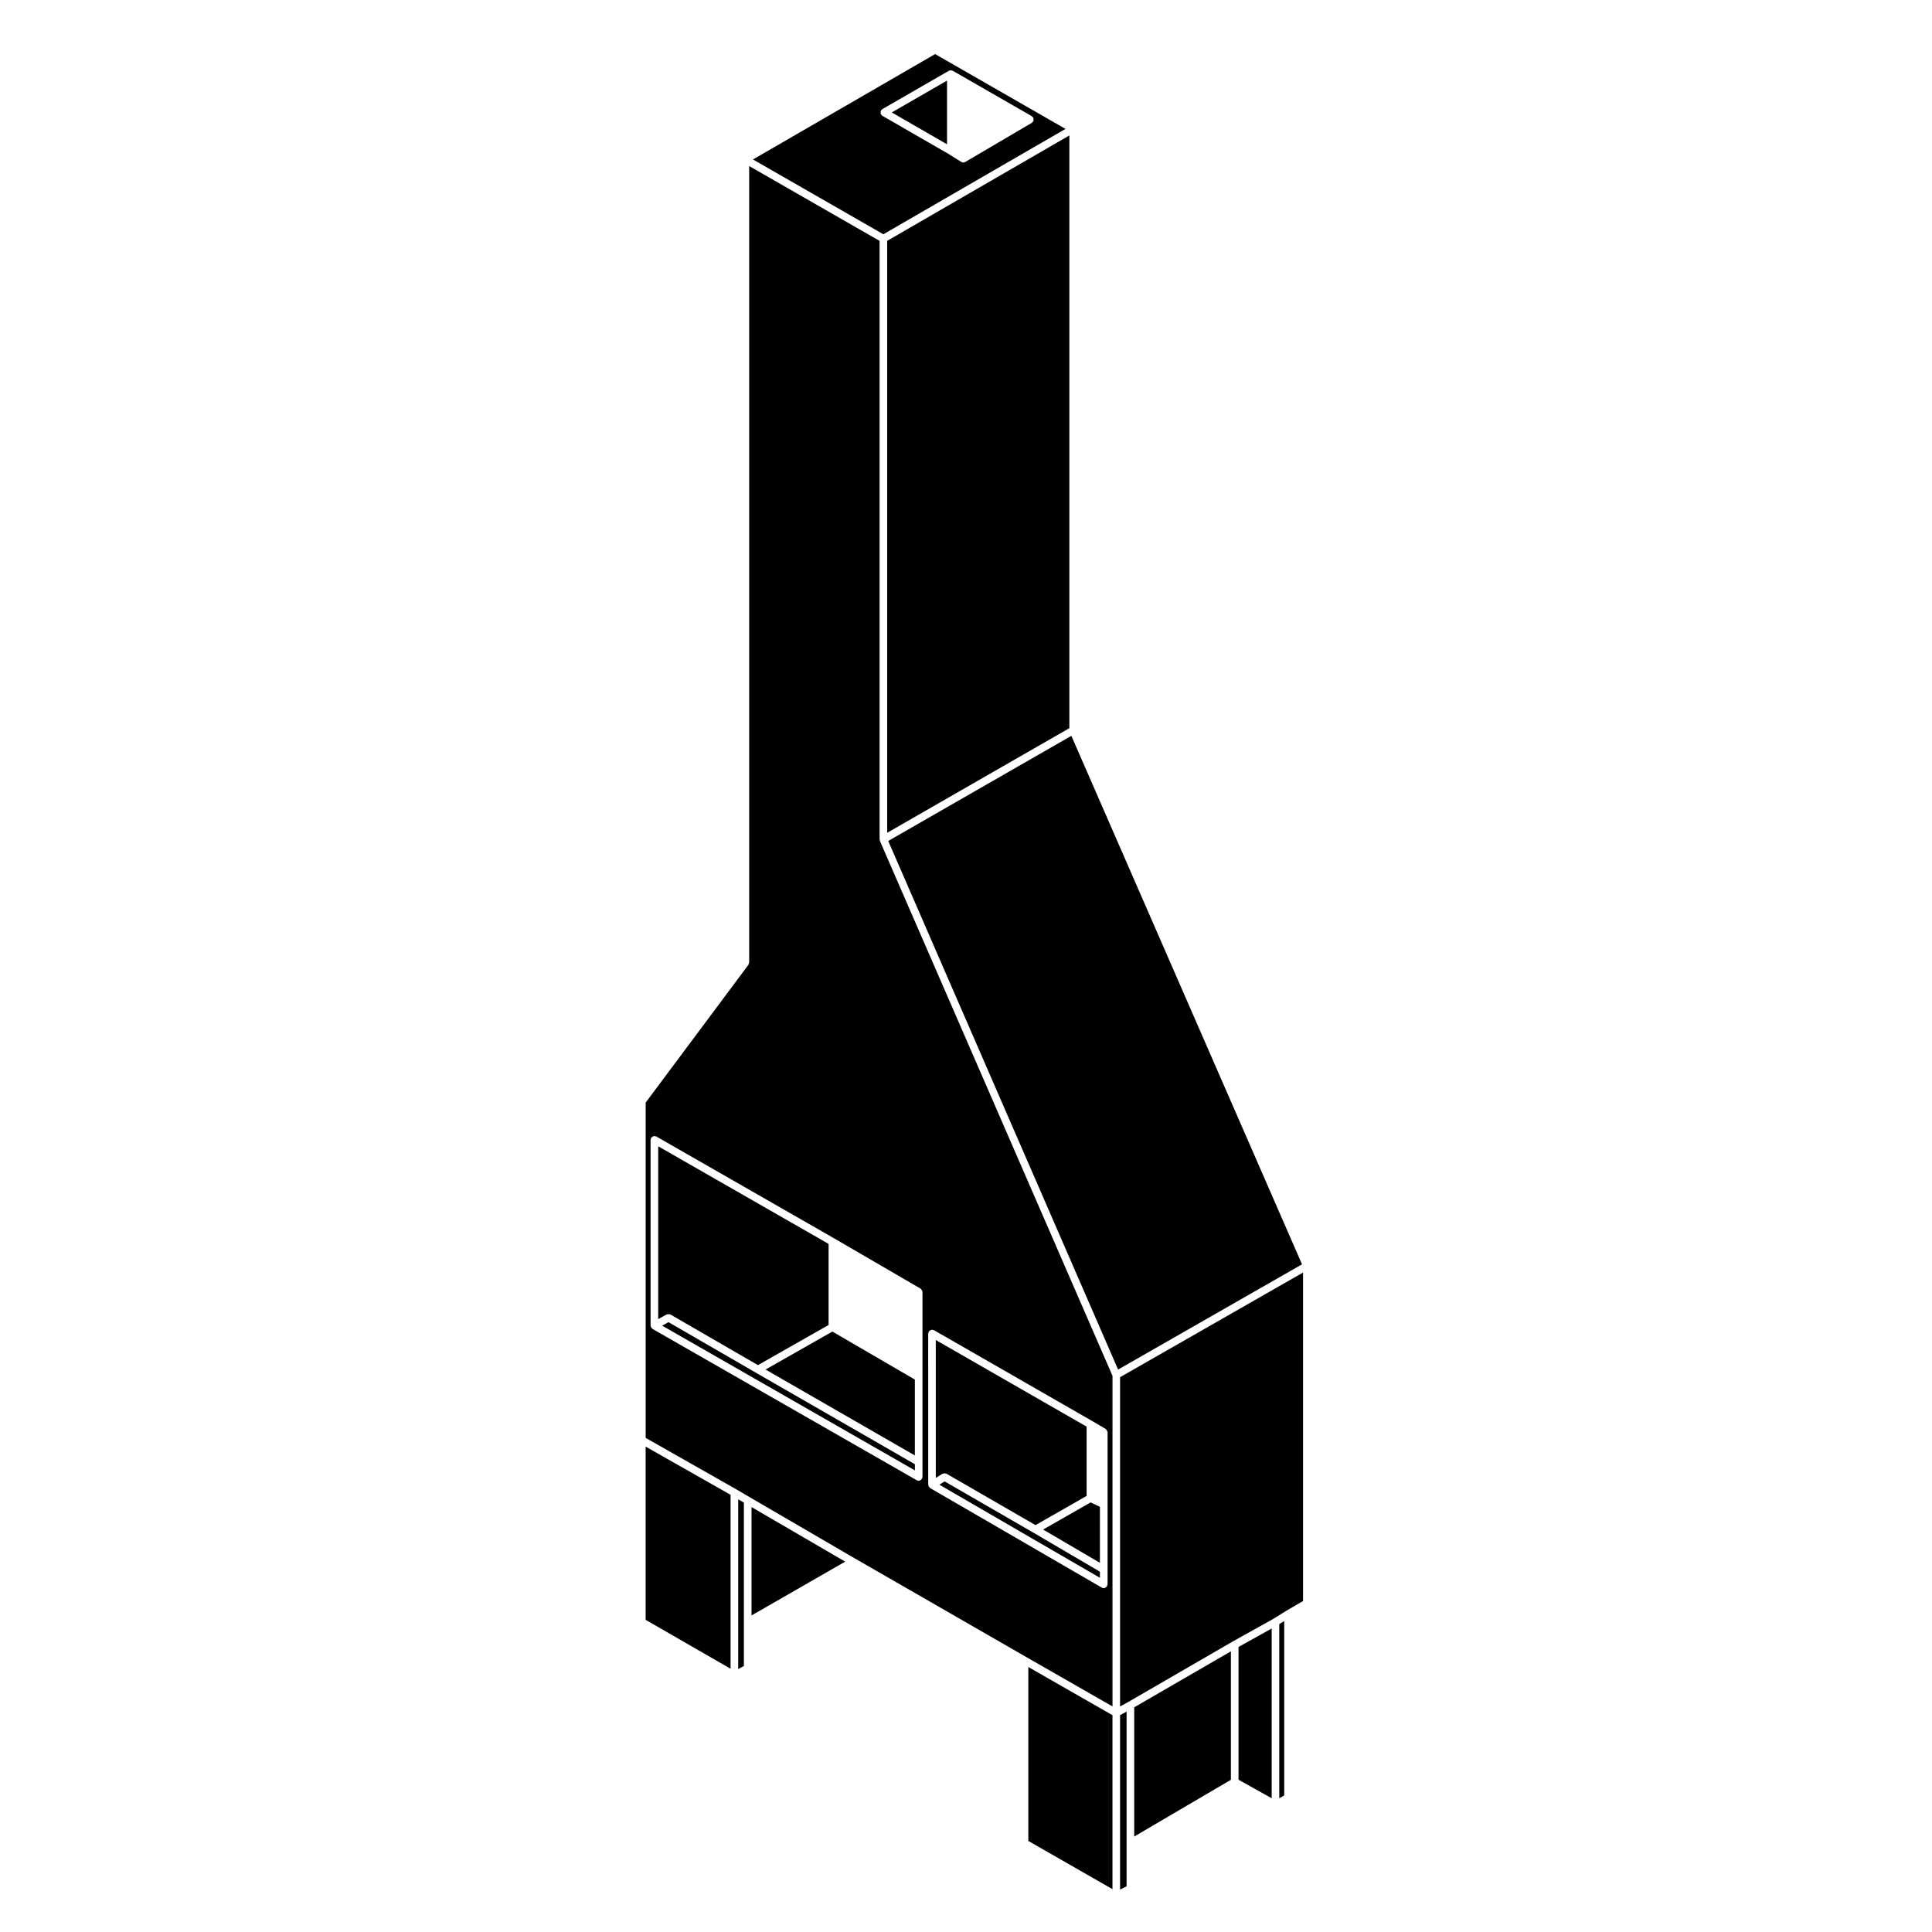
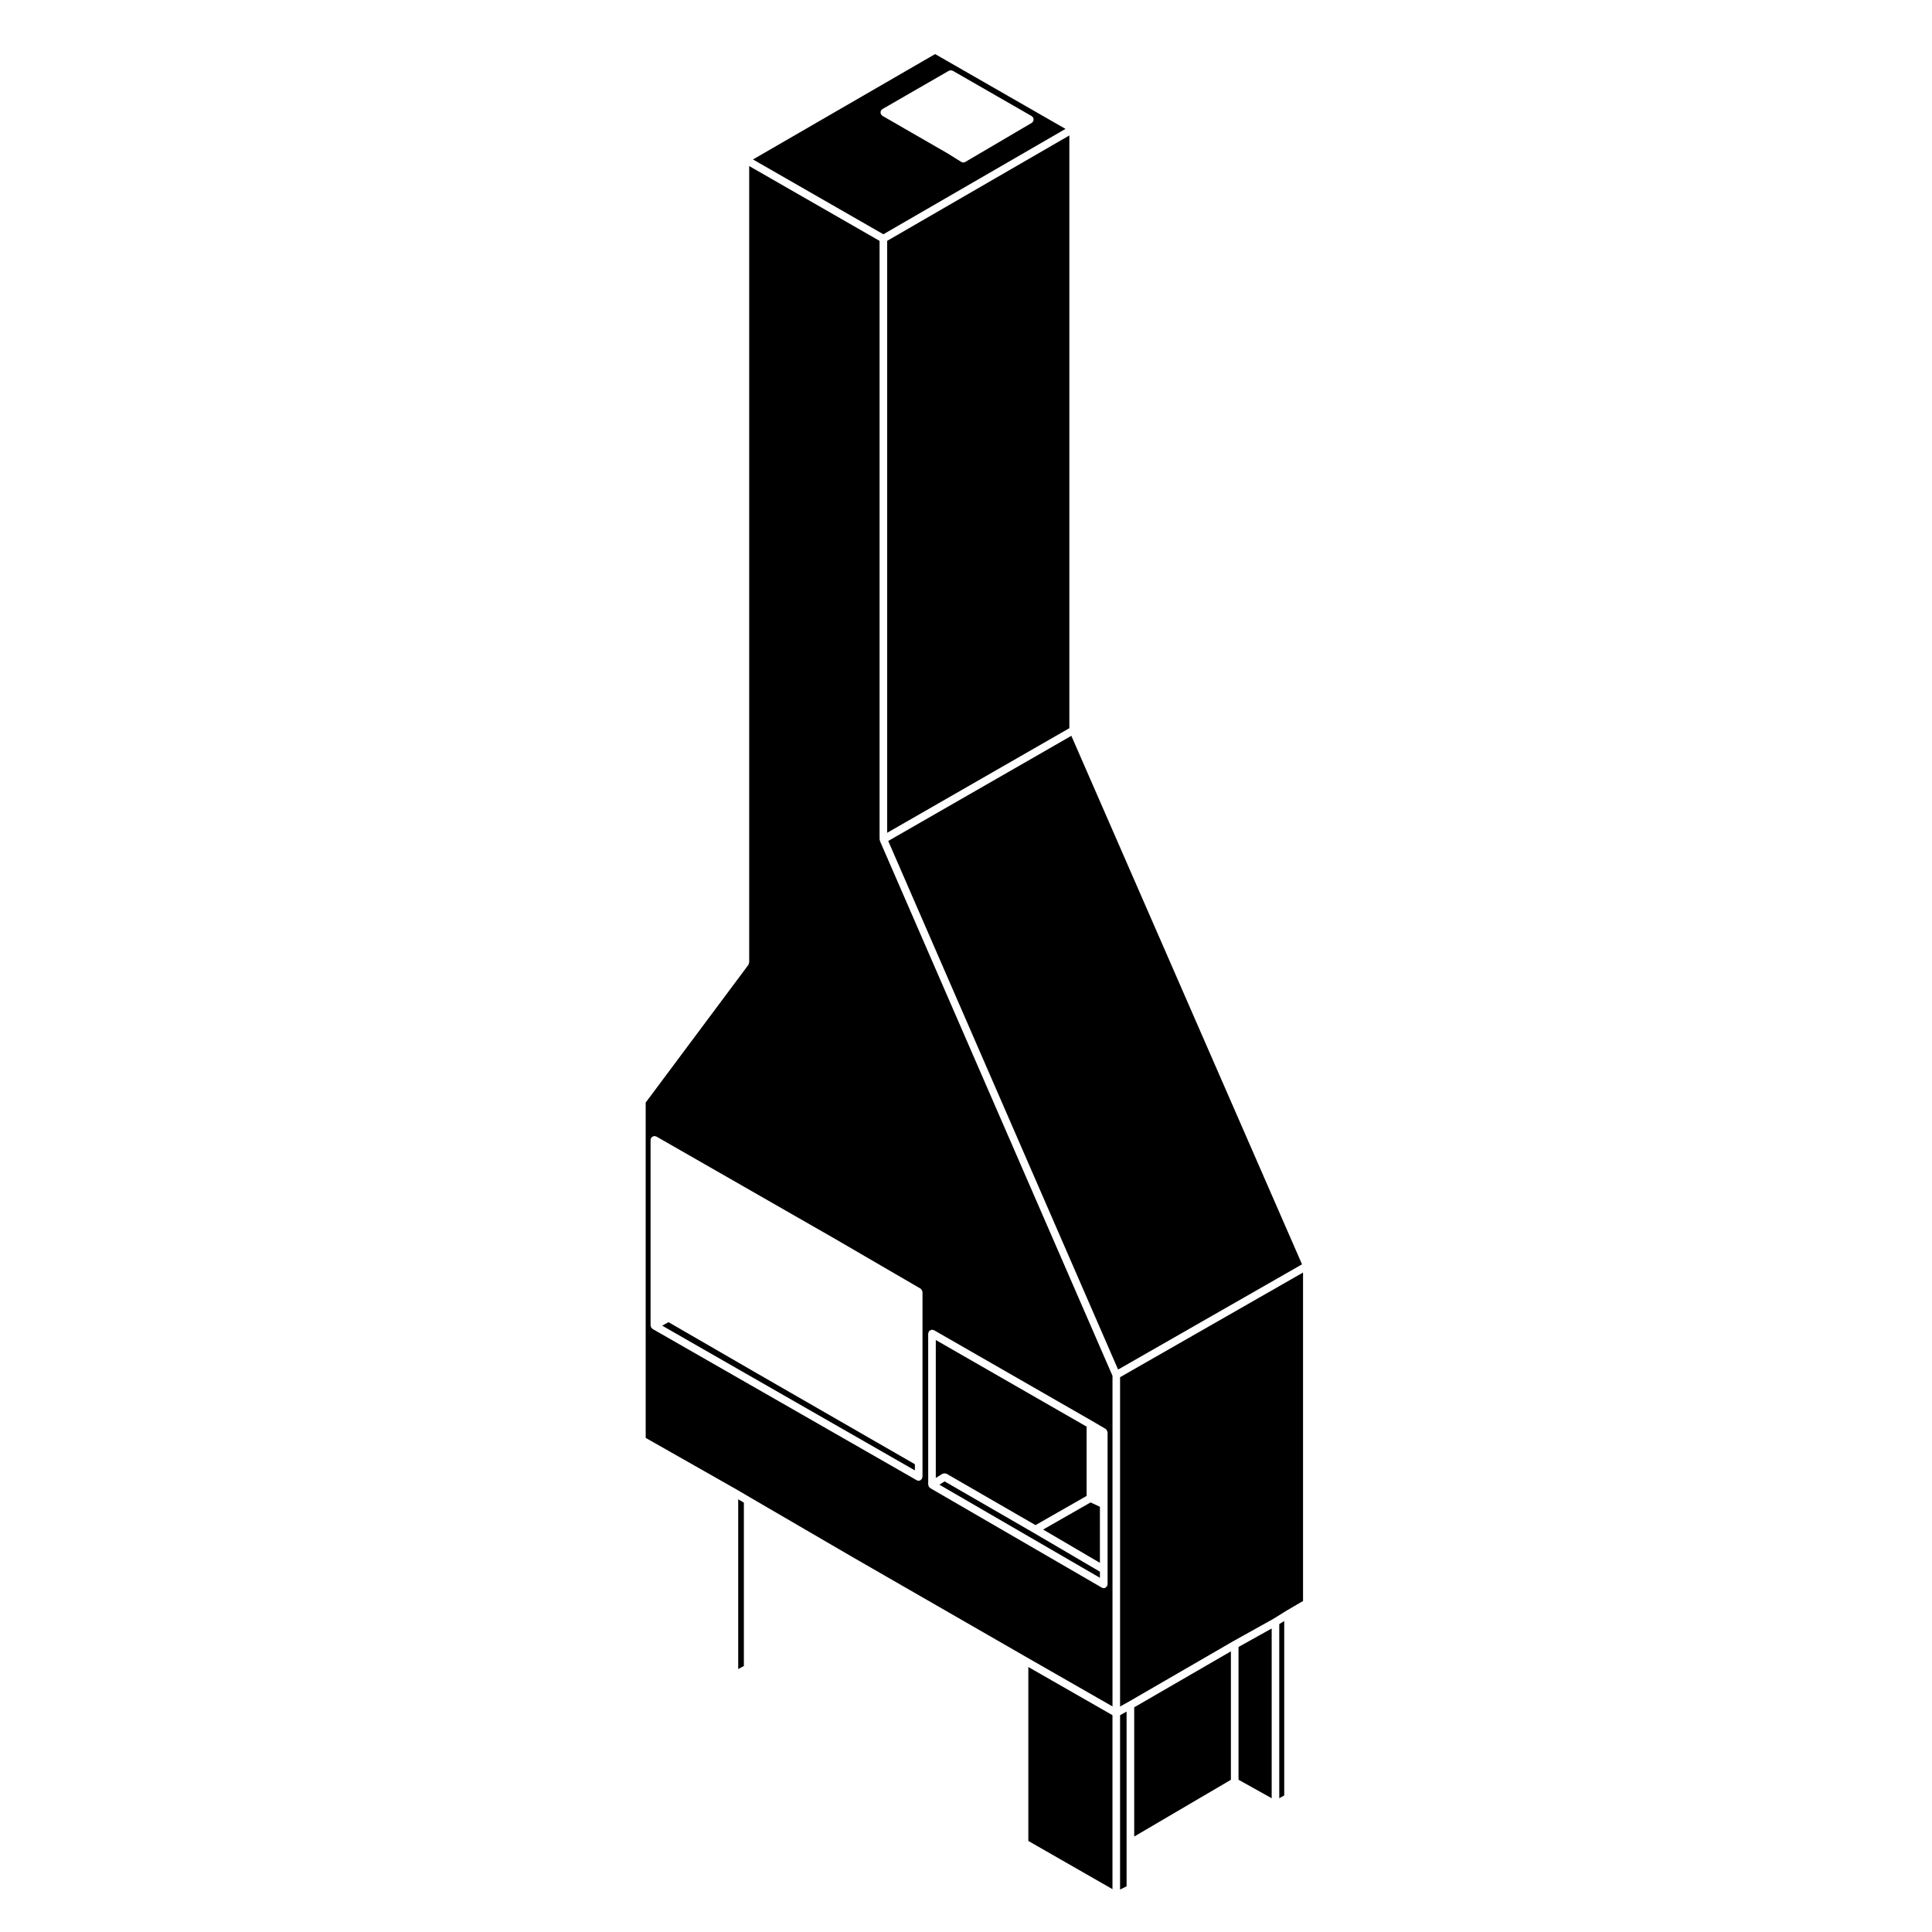
<svg xmlns="http://www.w3.org/2000/svg" fill="#000000" width="800px" height="800px" version="1.1" viewBox="144 144 512 512">
  <g>
    <path d="m472.22 615.65 8.789 4.902v-44.984l-8.789 4.894z" />
    <path d="m440.83 596.24 2.246-1.25h0.008l27.617-15.988h0.012l0.004-0.012 10.805-6.019 3.285-2.051h0.012l0.016-0.016 4.484-2.621v-87.047l-48.488 27.734z" />
    <path d="m483.02 620.55 1.312-0.734v-46.227l-1.312 0.816z" />
    <path d="m426.37 178.16-34.551-19.828-48.27 27.926 34.551 19.828zm-48.777-3.773c-0.039-0.051-0.121-0.031-0.152-0.09-0.023-0.039 0-0.09-0.02-0.133-0.051-0.121-0.051-0.23-0.051-0.367s0-0.246 0.051-0.367c0.02-0.047-0.004-0.098 0.02-0.133 0.051-0.086 0.145-0.102 0.207-0.16 0.07-0.066 0.082-0.16 0.16-0.207l17.668-10.184c0.039-0.023 0.09 0 0.133-0.02 0.086-0.035 0.145-0.055 0.242-0.066 0.051-0.012 0.082-0.055 0.125-0.055 0.047 0 0.082 0.047 0.125 0.055 0.09 0.012 0.156 0.031 0.246 0.066 0.039 0.016 0.09-0.012 0.125 0.016l20.988 12.055c0.082 0.051 0.098 0.141 0.156 0.207 0.07 0.059 0.16 0.074 0.211 0.156 0.023 0.047 0 0.098 0.02 0.141 0.055 0.121 0.051 0.23 0.051 0.363 0 0.133 0.004 0.246-0.047 0.367-0.02 0.047 0.004 0.098-0.02 0.137-0.035 0.059-0.109 0.039-0.152 0.09-0.074 0.098-0.105 0.215-0.211 0.281l-17.668 10.387c-0.16 0.098-0.336 0.137-0.516 0.137-0.18 0-0.367-0.051-0.535-0.152l-3.32-2.074-0.004-0.012-17.629-10.16c-0.102-0.059-0.133-0.188-0.203-0.277z" />
    <path d="m444.58 630.7 25.621-15.035v-34.043l-25.621 14.832z" />
-     <path d="m394.97 182.24v-16.883l-14.645 8.441z" />
    <path d="m393.94 534.53c0.117-0.055 0.215-0.059 0.344-0.066 0.141 0 0.258 0 0.383 0.055 0.051 0.02 0.102-0.012 0.145 0.02l23.609 13.633 13.543-7.738v-18.363l-39.969-22.953v36.551l1.785-1.117c0.051-0.027 0.105 0 0.16-0.02z" />
-     <path d="m346.88 506.94 39.566 22.773v-20.113l-21.859-12.723z" />
-     <path d="m320.8 492.33c0.117-0.051 0.223-0.047 0.348-0.047 0.141 0 0.266-0.004 0.398 0.055 0.039 0.016 0.082-0.004 0.117 0.016l23.195 13.418 18.73-10.641v-21.484l-45.156-25.867v45.801l2.231-1.238c0.051-0.023 0.09 0 0.137-0.012z" />
    <path d="m344.35 507.8-23.195-13.414-1.672 0.93 66.969 38.352v-1.633l-42.09-24.227z" />
    <path d="m440.83 644.75 1.727-0.859v-46.301l-1.727 0.957z" />
    <path d="m377.18 366.64c-0.016-0.07-0.082-0.117-0.082-0.191v-158.61l-34.555-19.836v211.07c0 0.117-0.09 0.195-0.125 0.309-0.031 0.102-0.012 0.207-0.074 0.297l-27.23 36.512v88.867l24.016 13.633 0.004 0.004h0.012l3.527 2.074 0.004 0.004 27.832 16.207h0.004l45.508 26.184 22.801 13.059v-87.617l-61.637-141.75c-0.027-0.07 0.012-0.137-0.004-0.211zm12.809 130.74c0-0.098 0.074-0.152 0.102-0.242 0.023-0.09-0.016-0.176 0.035-0.262 0.023-0.047 0.082-0.047 0.105-0.086 0.086-0.105 0.188-0.16 0.309-0.23 0.117-0.066 0.207-0.121 0.332-0.137 0.051-0.012 0.082-0.055 0.125-0.055 0.098 0 0.156 0.074 0.242 0.102 0.09 0.023 0.18-0.012 0.262 0.035l41.984 24.105s0 0.004 0.004 0.004h0.004l3.527 2.074c0.039 0.023 0.047 0.082 0.082 0.105 0.105 0.086 0.156 0.18 0.227 0.297 0.066 0.117 0.121 0.211 0.137 0.336 0.012 0.051 0.055 0.082 0.055 0.125v40.316c0 0.102-0.082 0.156-0.105 0.246-0.02 0.09 0.016 0.176-0.035 0.262-0.02 0.035-0.074 0.023-0.098 0.055-0.188 0.258-0.441 0.449-0.777 0.449-0.172 0-0.344-0.047-0.508-0.137l-45.508-26.391c-0.047-0.023-0.047-0.082-0.086-0.105-0.07-0.055-0.117-0.105-0.176-0.18-0.02-0.031-0.07-0.02-0.09-0.051-0.031-0.047-0.004-0.105-0.023-0.152-0.039-0.09-0.066-0.156-0.074-0.258-0.012-0.047-0.055-0.074-0.055-0.121l-0.008-40.105zm-1.938-11.785c0.105 0.082 0.156 0.176 0.227 0.297 0.066 0.109 0.121 0.211 0.137 0.344 0.012 0.047 0.055 0.074 0.055 0.121v49.047c0 0.098-0.074 0.152-0.102 0.242-0.023 0.09 0.016 0.176-0.035 0.262-0.02 0.039-0.074 0.023-0.102 0.059-0.188 0.258-0.438 0.449-0.777 0.449-0.172 0-0.344-0.047-0.504-0.133l-70.031-40.109c-0.047-0.023-0.051-0.082-0.09-0.109-0.082-0.059-0.125-0.125-0.188-0.211-0.031-0.035-0.086-0.02-0.105-0.059-0.023-0.039 0.004-0.086-0.016-0.125-0.035-0.082-0.051-0.145-0.059-0.238-0.012-0.051-0.055-0.082-0.055-0.125v-49.258c0-0.098 0.074-0.152 0.102-0.242 0.023-0.09-0.016-0.176 0.035-0.262 0.023-0.047 0.082-0.047 0.105-0.086 0.086-0.105 0.188-0.16 0.309-0.23 0.117-0.066 0.207-0.121 0.332-0.137 0.051-0.012 0.082-0.055 0.125-0.055 0.098 0 0.156 0.074 0.242 0.102 0.09 0.023 0.18-0.012 0.262 0.035l47.172 27.02 0.004 0.004 22.859 13.297c0.059 0.023 0.059 0.07 0.098 0.102z" />
    <path d="m427.92 339-48.531 27.867 60.918 140.08 48.742-27.887z" />
-     <path d="m315.1 573.27 22.512 12.969v-46.098l-22.512-12.777z" />
    <path d="m339.63 586.31 1.504-0.801v-43.289l-1.504-0.891z" />
    <path d="m379.11 364.7 48.281-27.727v-157.08l-48.281 27.934z" />
-     <path d="m343.16 572.11 24.828-14.262-24.828-14.461z" />
    <path d="m416.52 631.87 22.297 12.773v-46.102l-22.297-12.766z" />
    <path d="m435.49 558.17v-14.855l-2.469-1.16-12.582 7.191z" />
    <path d="m417.9 550.2-23.566-13.613-1.391 0.871 42.547 24.672v-1.617l-17.578-10.309z" />
  </g>
</svg>